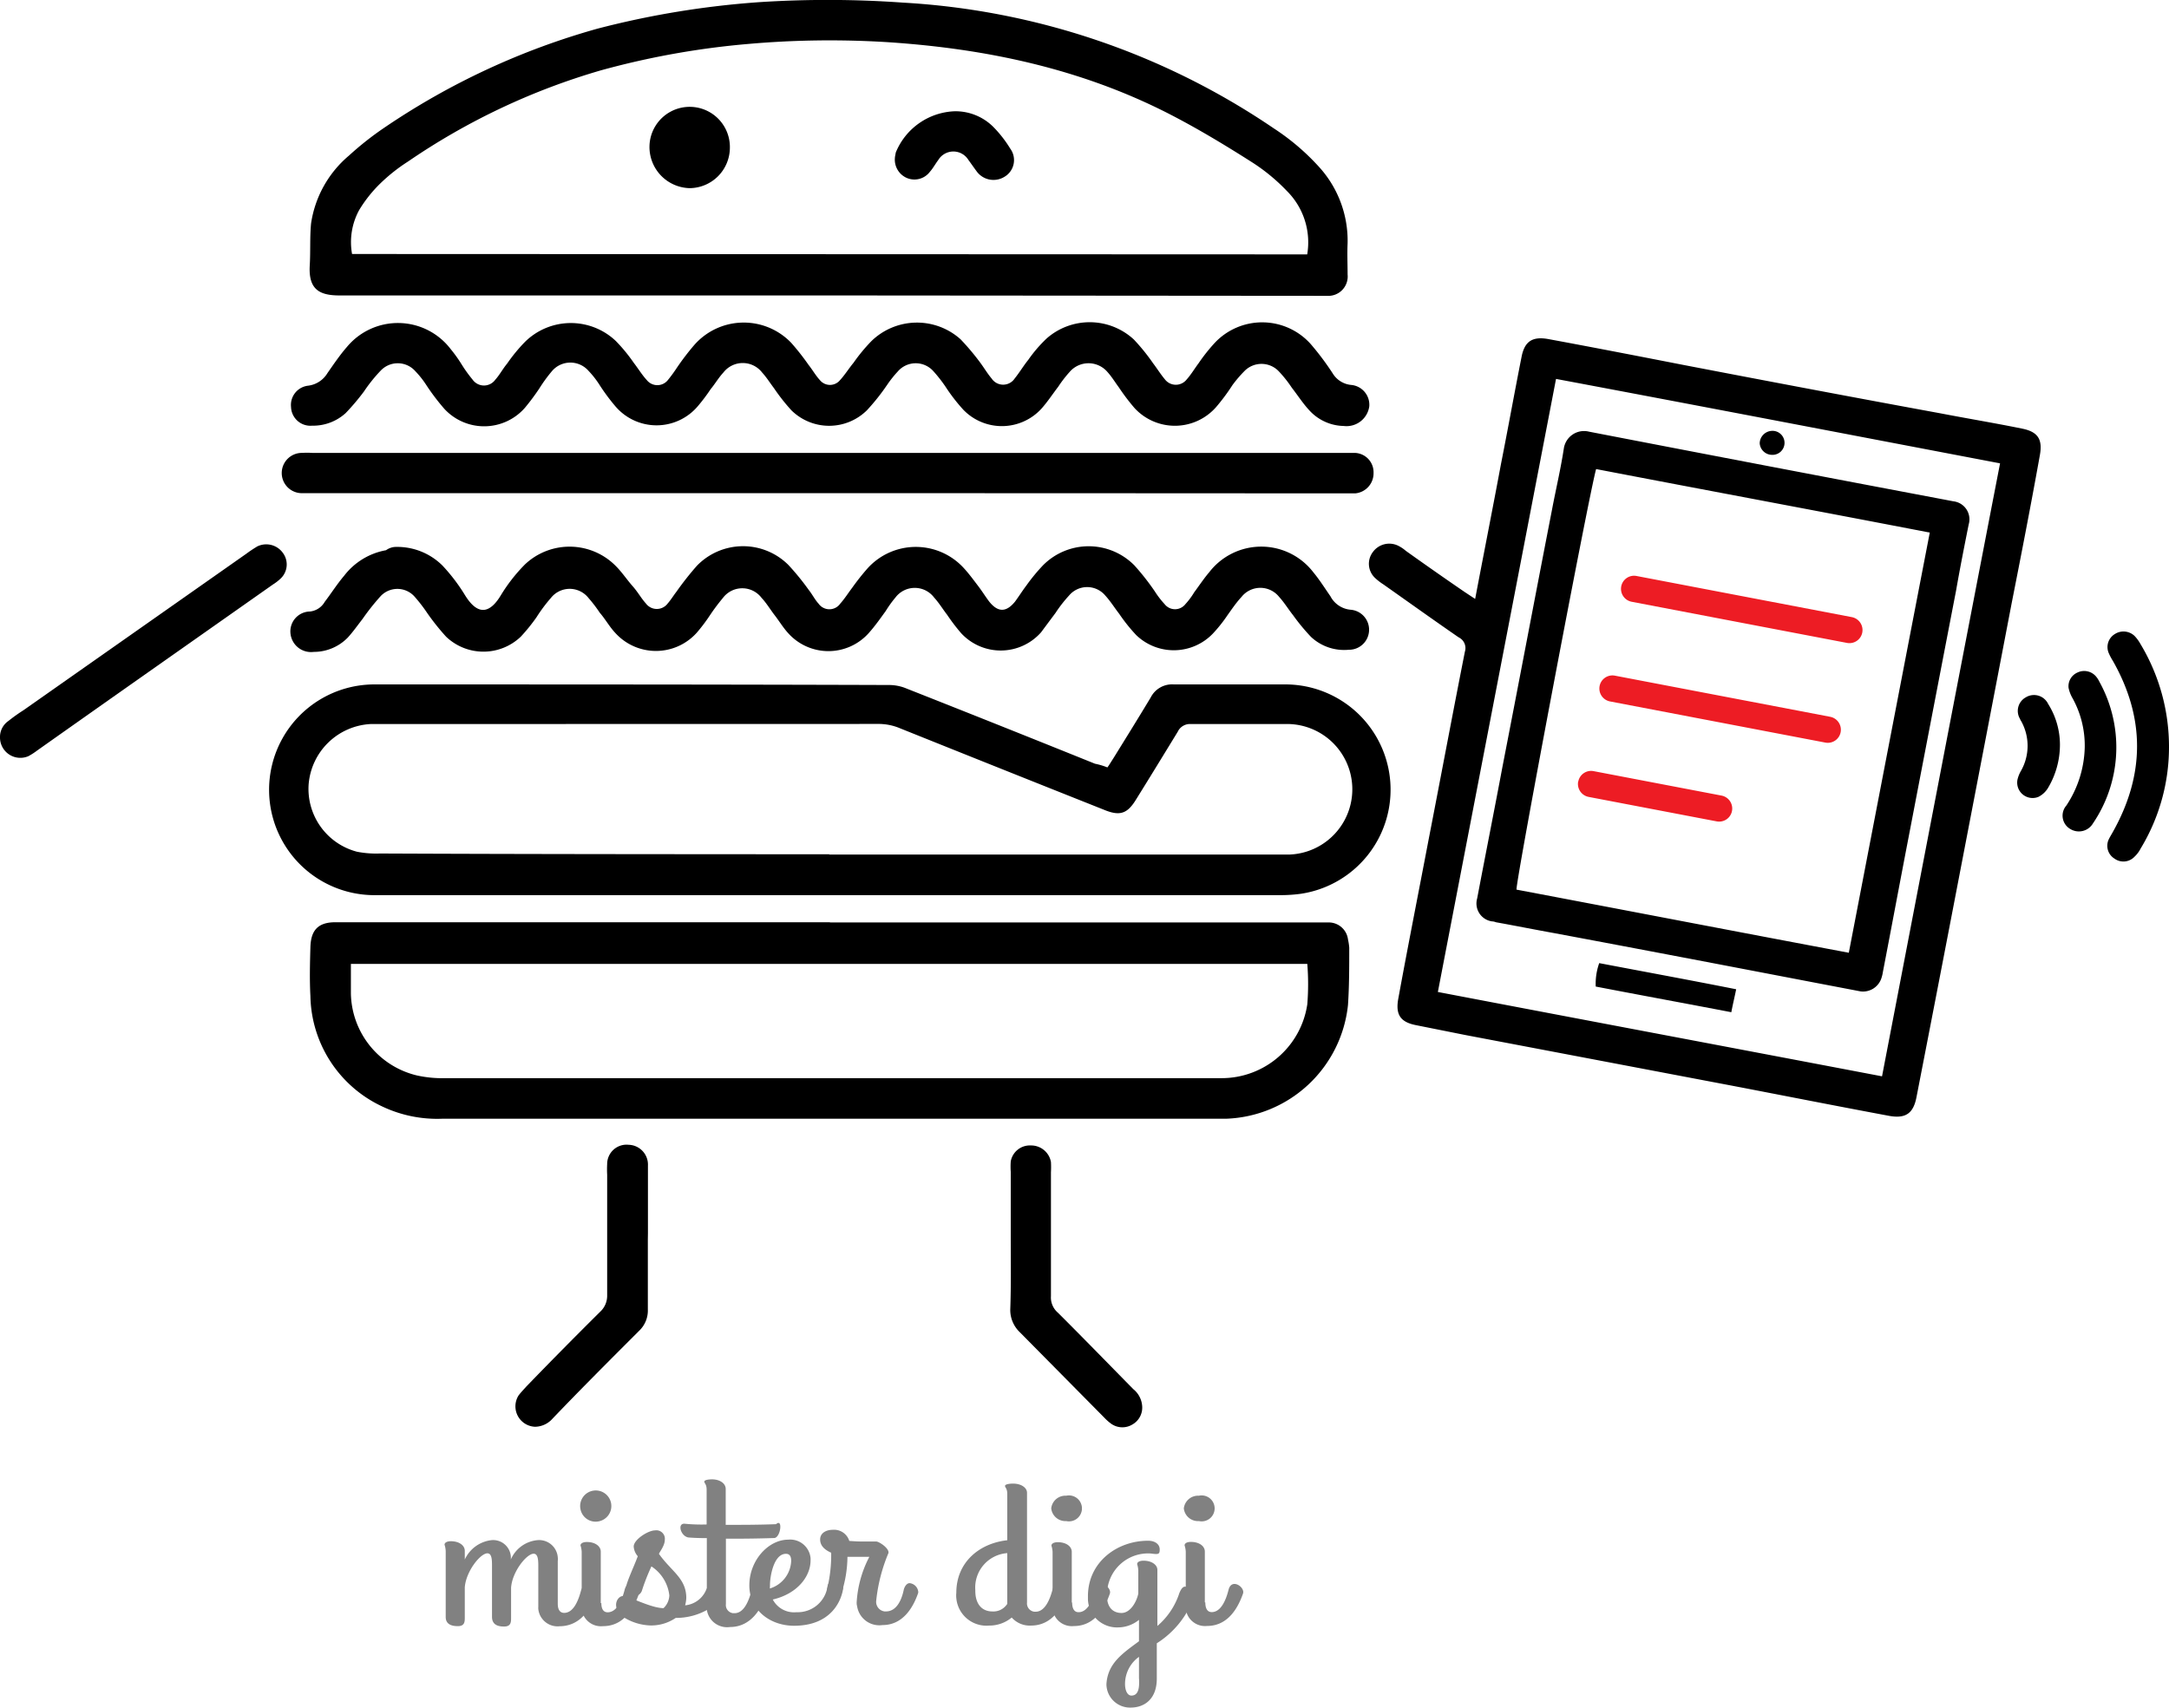
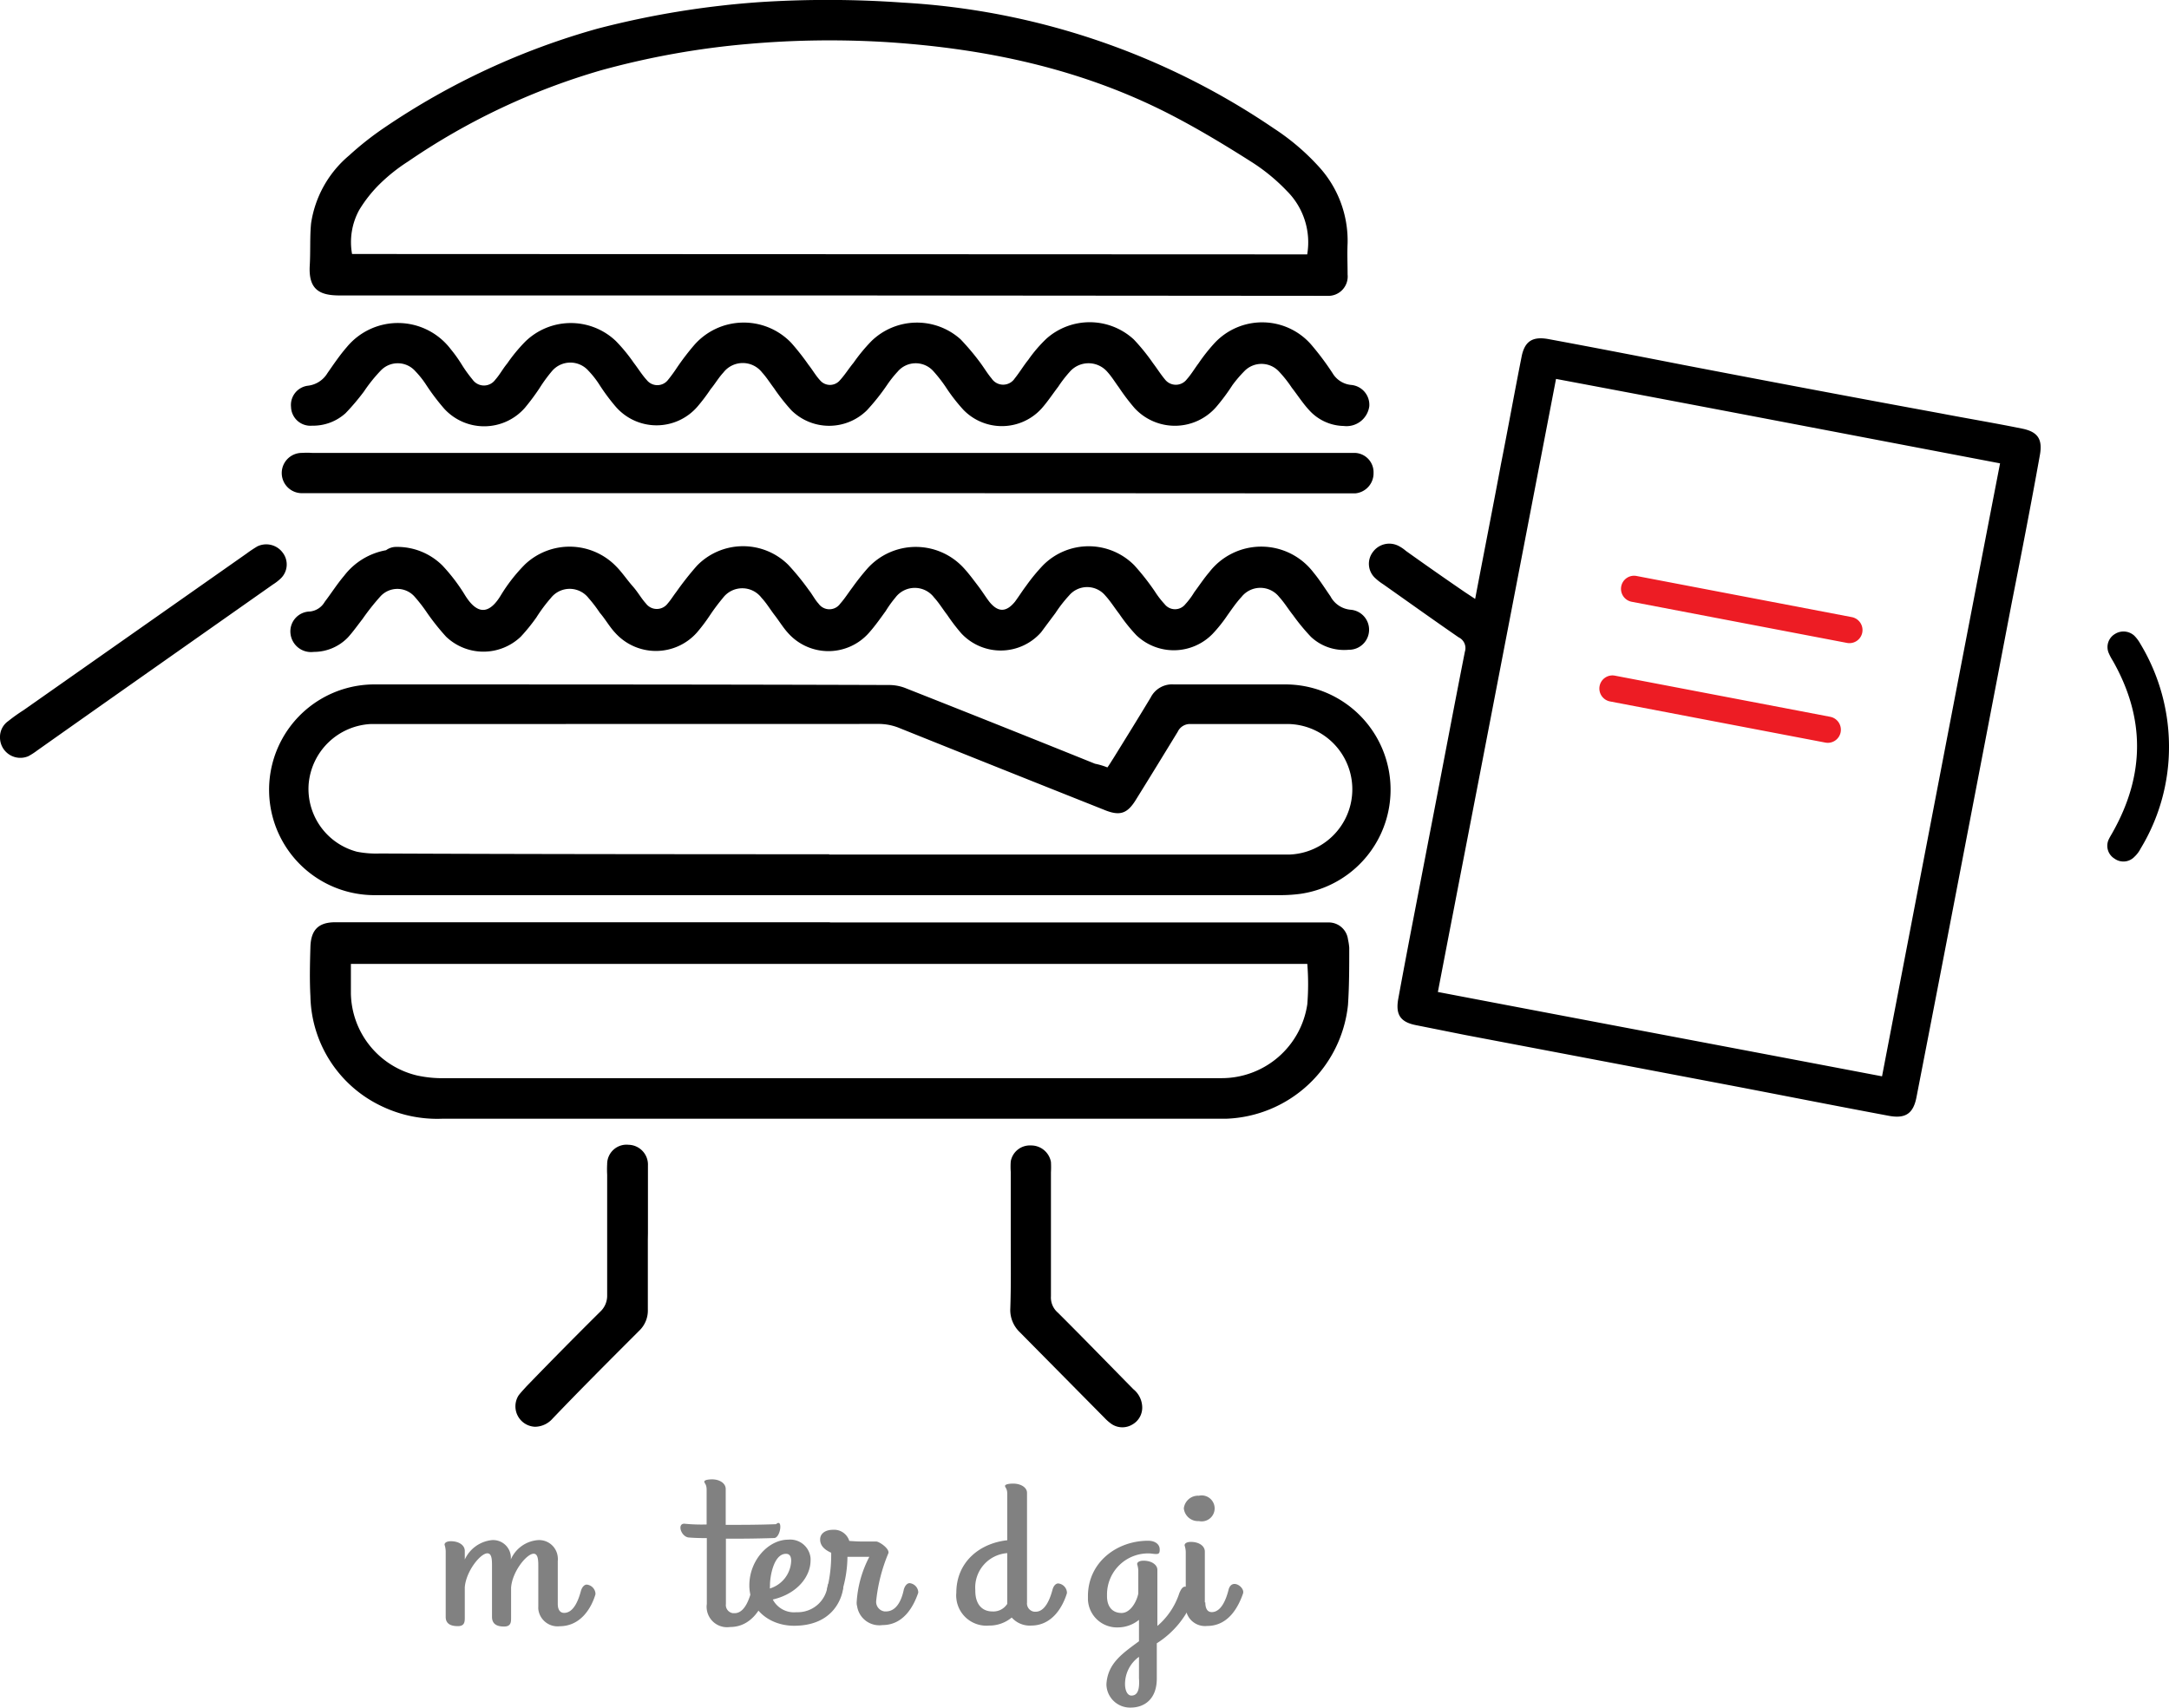
<svg xmlns="http://www.w3.org/2000/svg" id="Layer_1" data-name="Layer 1" viewBox="0 0 223.95 176.35">
  <defs>
    <style>.cls-1{fill:#818181}.cls-2{fill:#ed1c24}</style>
  </defs>
  <path class="cls-1" d="M57.09 168.17a2 2 0 01-2.2-1.78 1.62 1.62 0 010-.22v-4.3c0-.65-.07-1.19-.48-1.19-.72 0-2.22 1.85-2.33 3.52v3.1c0 .42 0 .9-.72.9-.54 0-1.25-.12-1.25-1v-5.36c0-.66-.06-1.2-.48-1.2-.72 0-2.21 1.86-2.33 3.52v3.11c0 .41 0 .89-.71.89-.54 0-1.26-.12-1.26-.95v-6.8a2.48 2.48 0 00-.12-.66c0-.24.3-.36.65-.36.84 0 1.44.42 1.44 1v.89a3.47 3.47 0 012.75-2 1.83 1.83 0 012 1.64 2.16 2.16 0 010 .36 3.33 3.33 0 012.75-2 1.93 1.93 0 012.1 1.76 1.7 1.7 0 010 .39v4.41c0 .18 0 .95.66.95 1 0 1.49-1.37 1.73-2.27.12-.41.36-.65.6-.65a1 1 0 01.9.89v.12c-.41 1.37-1.49 3.28-3.7 3.29z" transform="translate(.69 -.23)" />
-   <path class="cls-1" d="M59.24 156.06a1.61 1.61 0 111.88 1.28 1.59 1.59 0 01-1.88-1.28zm2.16 9.72c0 .18 0 .95.65.95 1 0 1.5-1.37 1.74-2.27.29-1.31 1.73-.3 1.49.36-.48 1.37-1.49 3.34-3.7 3.34a2 2 0 01-2.21-1.77 1.69 1.69 0 010-.23v-5.67a2.48 2.48 0 00-.12-.66c0-.24.3-.36.66-.36.83 0 1.43.42 1.43 1v5.31z" transform="translate(.69 -.23)" />
-   <path class="cls-1" d="M63.91 164.22c.23-.95.83-2.14 1.25-3.28a1.69 1.69 0 01-.42-1c0-.72 1.49-1.67 2.21-1.67a.88.88 0 011 .74 1.13 1.13 0 010 .26c0 .6-.6 1.31-.6 1.43 1.26 1.79 2.81 2.51 2.82 4.53a3.42 3.42 0 01-.12.78 2.62 2.62 0 002.15-1.55c.18-.42.36-.6.6-.6a1.17 1.17 0 011 .83 2.68 2.68 0 01-1.19 1.62 6.57 6.57 0 01-3.53 1 4.52 4.52 0 01-2.57.78 5.54 5.54 0 01-2.87-.89c-1.26-1-.6-2.15 0-2.15s2.87 1.25 4.18 1.25a1.91 1.91 0 00.6-1.31 4.14 4.14 0 00-1.85-3 21.54 21.54 0 00-1 2.56c-.47.99-1.9.39-1.66-.33z" transform="translate(.69 -.23)" />
  <path class="cls-1" d="M72.27 157.66v-3.58c0-.6-.24-.66-.24-.84s.42-.23.78-.24c.83 0 1.43.42 1.43 1v3.7c1.61 0 3.4 0 5.2-.07.72-.65.48 1.37-.18 1.43-2.09.07-3.65.07-5 .07v6.74a.85.85 0 00.72.95h.18c1 0 1.49-1.37 1.73-2.27.12-.41.36-.65.6-.65a1 1 0 01.9.89v.12c-.42 1.37-1.5 3.34-3.71 3.34a2.11 2.11 0 01-2.39-1.79 1.94 1.94 0 010-.59v-6.8c-1.13 0-1.79-.06-1.79-.06-.84 0-1.32-1.43-.54-1.43a17.84 17.84 0 002.31.08z" transform="translate(.69 -.23)" />
  <path class="cls-1" d="M79.1 165.41a2.48 2.48 0 002.45 1.31 3.11 3.11 0 003.21-2.72c.23-.95 1.67-.54 1.61.24-.18 1.31-1.25 3.88-5.08 3.88-2.39 0-4.61-1.55-4.61-4.17s2-4.72 4-4.72a2.11 2.11 0 012.32 1.9 2.09 2.09 0 010 .25c0 1.62-1.33 3.43-3.9 4.03zm-.3-1.14a3.1 3.1 0 002.2-2.86q0-.72-.54-.72c-1.26 0-1.65 2.33-1.65 3.23z" transform="translate(.69 -.23)" />
  <path class="cls-1" d="M87.76 165.72a11.57 11.57 0 011.31-4.72h-2.26a12.49 12.49 0 01-.66 3.88c-.36.89-1.67.11-1.43-.6a14.84 14.84 0 00.41-3.7c-.66-.3-1.14-.71-1.14-1.37s.6-1 1.32-1a1.64 1.64 0 011.69 1.15c.84.06 1.14.06 1.38.06h1.4c.3 0 1.38.72 1.26 1.2a17.25 17.25 0 00-1.26 4.9 1 1 0 00.86 1.12h.14c1.19 0 1.67-1.37 1.85-2.27.12-.41.36-.65.6-.65a1 1 0 01.89.89v.1c-.47 1.37-1.49 3.34-3.7 3.34a2.32 2.32 0 01-2.62-2c-.03-.05-.04-.21-.04-.33zM98.05 164.72c0-3.22 2.45-5.13 5.26-5.43v-4.78c0-.59-.23-.65-.23-.83s.47-.24.83-.24c.84 0 1.44.42 1.44.95v11.33a.86.86 0 00.76.95h.13c1 0 1.5-1.37 1.74-2.27.11-.42.35-.65.59-.65a1 1 0 01.9.89v.12c-.42 1.37-1.49 3.34-3.7 3.34a2.49 2.49 0 01-2-.83 3.59 3.59 0 01-2.33.83 3.12 3.12 0 01-3.39-2.83 2.53 2.53 0 010-.55zm5.26 1.19v-5.29a3.56 3.56 0 00-3.3 3.81v.07c0 1.55.84 2.14 1.74 2.14a1.69 1.69 0 001.55-.77z" transform="translate(.69 -.23)" />
-   <path class="cls-1" d="M107.85 156a1.47 1.47 0 011.55-1.31 1.34 1.34 0 110 2.62 1.47 1.47 0 01-1.55-1.31zm2.16 9.72c0 .18 0 1 .66 1 1 0 1.49-1.38 1.73-2.27.3-1.31 1.74-.3 1.5.36-.48 1.37-1.5 3.34-3.71 3.34a2 2 0 01-2.2-1.78 1.62 1.62 0 010-.22v-5.65a2.41 2.41 0 00-.12-.65c0-.24.3-.36.66-.36.84 0 1.44.42 1.44 1v5.23z" transform="translate(.69 -.23)" />
  <path class="cls-1" d="M116.91 169.72v-2.21a3.46 3.46 0 01-2.15.78 3 3 0 01-3.12-2.88v-.34c0-3.52 3-5.73 6.21-5.73.72 0 1.2.36 1.2.9 0 .35-.06.47-.36.47s-.48-.06-.77-.06a4.24 4.24 0 00-4.31 4.17v.25c0 1.13.6 1.73 1.5 1.73s1.55-1.13 1.73-2v-2.38a2.48 2.48 0 00-.12-.66c0-.24.3-.36.66-.36.83 0 1.43.42 1.43.95v5.79a7.5 7.5 0 002.27-3.4c.18-.42.35-.66.59-.66a1 1 0 01.9.9v.23a9.44 9.44 0 01-3.82 4.72v3.64c0 2.21-1.37 3-2.69 3a2.44 2.44 0 01-2.51-2.35v-.09c.14-2.13 1.63-3.13 3.36-4.41zm0 3.88v-2.27a3.45 3.45 0 00-1.44 2.81c0 .65.24 1.19.66 1.19.91 0 .79-1.28.79-1.7z" transform="translate(.69 -.23)" />
  <path class="cls-1" d="M121.54 156a1.48 1.48 0 011.56-1.31 1.34 1.34 0 110 2.62 1.47 1.47 0 01-1.56-1.31zm2.22 9.71c0 .18 0 1 .66 1 1 0 1.5-1.37 1.73-2.27.3-1.31 1.74-.3 1.5.36-.48 1.37-1.49 3.34-3.71 3.34a2 2 0 01-2.2-1.78 1.62 1.62 0 010-.22v-5.66a2.48 2.48 0 00-.12-.66c0-.24.29-.36.65-.36.84 0 1.44.42 1.44 1v5.25z" transform="translate(.69 -.23)" />
  <path d="M113.65 79.48c.23-.31.41-.63.59-.9 1.3-2.1 2.61-4.21 3.88-6.32a2.47 2.47 0 012.39-1.35h11.67a10.87 10.87 0 011.44 21.62 15.39 15.39 0 01-2 .14H38.15a10.88 10.88 0 11-.35-21.76c17.76 0 35.57 0 53.34.06a4.65 4.65 0 011.76.36q9.73 3.84 19.47 7.77a7.28 7.28 0 011.28.38zm-28.72 9h47.46A6.7 6.7 0 00132 75h-9.74a1.39 1.39 0 00-1.35.8c-1.4 2.29-2.8 4.58-4.25 6.91-.94 1.57-1.71 1.84-3.42 1.12q-10.49-4.17-21-8.39a5.68 5.68 0 00-2.3-.45l-51.5.01h-.85a6.78 6.78 0 00-6.41 6.19 6.71 6.71 0 005 7 10.35 10.35 0 002.35.18c15.47.07 30.93.07 46.4.08zM85 30.74H34.36c-2.08 0-3.2-.63-3.07-3.06.09-1.48 0-3 .14-4.39a11.33 11.33 0 013.92-7A32 32 0 0139 13.41 75.09 75.09 0 0161 3.19 91.82 91.82 0 0177.74.45 108.93 108.93 0 0192.53.5a75.62 75.62 0 0138.32 13 23.82 23.82 0 014.6 3.91 11.32 11.32 0 013 7.94c-.05 1.08 0 2.16 0 3.23a2 2 0 01-2.12 2.2h-1.17zm49.28-4.24a7.48 7.48 0 00-2.11-6.56 19.43 19.43 0 00-3.66-3c-2.75-1.75-5.59-3.46-8.47-4.94-9.11-4.67-18.89-6.74-29-7.41a95.89 95.89 0 00-14.38.17 84.2 84.2 0 00-15.29 2.73 69.43 69.43 0 00-19.93 9.42 18.07 18.07 0 00-2.93 2.33 13.73 13.73 0 00-2.12 2.69 6.91 6.91 0 00-.73 4.53z" transform="translate(.69 -.23)" />
  <path d="M151.62 62.08c.9-4.75 1.81-9.33 2.66-13.9.73-3.68 1.4-7.41 2.13-11.09.31-1.61 1.12-2.15 2.79-1.84 4.65.86 9.29 1.76 13.89 2.66 8.84 1.7 17.67 3.37 26.55 5 2.8.54 5.59 1 8.39 1.57 1.67.32 2.21 1.08 1.89 2.79C209 52.41 208 57.53 207 62.6c-1.76 9.19-3.53 18.39-5.29 27.54-1.49 7.77-3 15.57-4.51 23.33-.32 1.75-1.13 2.29-2.8 2-5.36-1-10.77-2.07-16.14-3.1l-27.68-5.26-5-1c-1.66-.31-2.21-1.07-1.89-2.78 1-5.47 2.08-10.9 3.12-16.37 1.26-6.47 2.48-13 3.75-19.43a1.23 1.23 0 00-.64-1.48c-2.61-1.8-5.18-3.64-7.79-5.48a5.66 5.66 0 01-.86-.67 2 2 0 01-.22-2.65 2.09 2.09 0 012.61-.67 3.81 3.81 0 01.81.54c2 1.43 4.06 2.87 6.09 4.26zm54.2-14c-15.33-2.92-30.57-5.85-45.85-8.72-4.07 21.17-8.13 42.17-12.2 63.31 15.29 2.92 30.53 5.79 45.86 8.71 4.06-21.1 8.08-42.1 12.19-63.32zM85 95.49H136.49a2 2 0 012 1.75 6.24 6.24 0 01.13.85c0 2 0 4-.13 5.92a13.12 13.12 0 01-12.59 11.75H44.97a13.24 13.24 0 01-6.18-1.26 12.83 12.83 0 01-7.43-11.4c-.09-1.66-.05-3.36 0-5.07s.77-2.56 2.57-2.56H85zm49.32 4.28H35.54v3.05a8.87 8.87 0 006.86 8.48 12.17 12.17 0 002.88.27h80.17a8.94 8.94 0 008.84-7.63 26.28 26.28 0 000-4.17zM40.16 56.71A6.62 6.62 0 0145 58.64a18.75 18.75 0 012.35 3.1c1.21 1.93 2.43 2 3.65 0a17.21 17.21 0 012.52-3.23 6.7 6.7 0 019.38.18c.63.63 1.13 1.39 1.72 2.06S65.5 62 66 62.55a1.4 1.4 0 002.25 0c.32-.36.59-.81.9-1.21a31.37 31.37 0 012.12-2.69 6.63 6.63 0 019.43-.09 26 26 0 012.12 2.6c.36.45.63 1 1 1.4a1.37 1.37 0 002.25 0c.45-.5.81-1.08 1.22-1.62a24.74 24.74 0 011.58-2 6.71 6.71 0 019.92-.08c.54.58 1 1.21 1.48 1.84s.77 1.12 1.18 1.66c.9 1.12 1.75 1.12 2.66 0 .4-.54.76-1.12 1.17-1.66a19 19 0 011.72-2.09 6.63 6.63 0 019.43 0 24.92 24.92 0 012.12 2.7 9.12 9.12 0 001 1.3 1.36 1.36 0 002.16 0 7.45 7.45 0 00.9-1.21c.5-.67 1-1.43 1.54-2.06a6.78 6.78 0 0110.77 0c.63.76 1.17 1.62 1.76 2.47a2.61 2.61 0 002.12 1.39 2.07 2.07 0 01-.23 4.13 5 5 0 01-3.9-1.33 21 21 0 01-1.85-2.24c-.5-.63-.9-1.3-1.44-1.89a2.48 2.48 0 00-3.88 0c-.54.58-1 1.26-1.45 1.89a15 15 0 01-1.53 1.92 5.59 5.59 0 01-7.89.14 17.49 17.49 0 01-1.76-2.2c-.49-.63-.9-1.3-1.44-1.89a2.44 2.44 0 00-3.74 0 13.75 13.75 0 00-1.4 1.8c-.5.67-1 1.34-1.49 2a5.56 5.56 0 01-8.25.09 19.65 19.65 0 01-1.44-1.89c-.45-.58-.86-1.26-1.35-1.79a2.5 2.5 0 00-4 0 11.65 11.65 0 00-1 1.39c-.55.76-1.09 1.53-1.72 2.24a5.58 5.58 0 01-8.39 0c-.49-.54-.9-1.22-1.35-1.8s-.85-1.26-1.35-1.79a2.5 2.5 0 00-4 0 20.82 20.82 0 00-1.4 1.88 17.83 17.83 0 01-1.3 1.71 5.66 5.66 0 01-8.43 0c-.59-.63-1-1.39-1.58-2.06a14.32 14.32 0 00-1.17-1.53 2.47 2.47 0 00-3.88 0 16.26 16.26 0 00-1.49 2 18.61 18.61 0 01-1.62 2 5.58 5.58 0 01-7.71 0 24 24 0 01-1.94-2.43 16.25 16.25 0 00-1.31-1.7 2.37 2.37 0 00-3.56 0 23.65 23.65 0 00-1.81 2.29c-.49.63-1 1.35-1.53 1.93a4.89 4.89 0 01-3.52 1.48 2.13 2.13 0 01-2.39-1.84 2.05 2.05 0 012-2.33 2 2 0 001.53-1c.68-.89 1.27-1.83 2-2.69a7 7 0 014.33-2.64c.41-.3.83-.34.99-.34zM138.05 44.22a4.93 4.93 0 01-3.51-1.57c-.68-.72-1.22-1.57-1.85-2.38a12.45 12.45 0 00-1.35-1.7 2.46 2.46 0 00-3.56 0 13.09 13.09 0 00-1.22 1.43 20.81 20.81 0 01-1.67 2.25 5.66 5.66 0 01-8.43.13 21.67 21.67 0 01-1.63-2.15c-.4-.54-.72-1.08-1.17-1.58a2.57 2.57 0 00-3.92 0 12.83 12.83 0 00-1.17 1.52c-.59.77-1.08 1.53-1.72 2.25a5.53 5.53 0 01-8.07.13 18.22 18.22 0 01-1.84-2.38 14.81 14.81 0 00-1.27-1.62 2.44 2.44 0 00-3.67.05 11.62 11.62 0 00-1.11 1.4 22.28 22.28 0 01-2.07 2.6 5.55 5.55 0 01-7.8 0 20.17 20.17 0 01-1.8-2.29c-.41-.54-.77-1.12-1.22-1.61a2.53 2.53 0 00-4 0c-.5.54-.86 1.17-1.31 1.71a19 19 0 01-1.35 1.79 5.58 5.58 0 01-8.48 0 20.6 20.6 0 01-1.66-2.24 9.45 9.45 0 00-1.13-1.44 2.49 2.49 0 00-3.74 0A15.56 15.56 0 0055 40.34a23.61 23.61 0 01-1.49 2 5.59 5.59 0 01-8.34.09A22.79 22.79 0 0143.33 40a9.36 9.36 0 00-1.13-1.43 2.42 2.42 0 00-3.56-.09 15.91 15.91 0 00-1.76 2.19A23.8 23.8 0 0135 42.89a5 5 0 01-3.47 1.3 2 2 0 01-2.17-1.93 2 2 0 011.76-2.2 2.71 2.71 0 002-1.3c.63-.9 1.26-1.84 2-2.69a6.85 6.85 0 0110.73.22c.41.5.77 1 1.13 1.58s.72 1.07 1.13 1.57a1.44 1.44 0 002.34 0c.45-.5.77-1.12 1.22-1.66a17.14 17.14 0 011.85-2.25 6.74 6.74 0 019.38-.08 17 17 0 011.84 2.24c.45.58.86 1.26 1.36 1.8a1.39 1.39 0 002.16 0 15.47 15.47 0 00.95-1.3A26 26 0 0171 35.85a6.79 6.79 0 0110-.22 25.2 25.2 0 011.8 2.29c.4.5.72 1.08 1.17 1.57a1.34 1.34 0 002.07 0c.5-.54.91-1.21 1.4-1.8a17.89 17.89 0 011.85-2.24 6.74 6.74 0 019.2-.18 25 25 0 011.94 2.29c.45.59.81 1.22 1.26 1.75a1.43 1.43 0 002.39 0c.5-.62.9-1.3 1.4-1.92a14.24 14.24 0 011.89-2.2 6.72 6.72 0 019 .09 20.64 20.64 0 012 2.47c.41.54.77 1.12 1.22 1.66a1.42 1.42 0 002.25 0c.45-.5.82-1.13 1.22-1.66a18.22 18.22 0 011.67-2.11 6.72 6.72 0 019.92.13 28.39 28.39 0 012.25 3 2.51 2.51 0 001.9 1.21 2.06 2.06 0 011.89 2.2 2.37 2.37 0 01-2.64 2.04zM85 51.16H30.44a2.06 2.06 0 01.08-4.16 7.79 7.79 0 011 0h107.67a2 2 0 011.94 2.07 2.08 2.08 0 01-1.9 2.11h-1.3c-17.6-.01-35.27-.02-52.93-.02zM-.69 76.39a2 2 0 01.86-1.7 17.79 17.79 0 011.57-1.12l23.05-16.19c.36-.27.72-.5 1.08-.72a2.11 2.11 0 012.62.63 2 2 0 01-.23 2.71 4.91 4.91 0 01-.77.59C19.38 66.3 11.26 72 3.14 77.74a6.92 6.92 0 01-.9.58 2.1 2.1 0 01-2.93-1.93zM66.2 128.24v7.22a2.88 2.88 0 01-.9 2.2c-3 3-6 6-8.93 9.06a2.46 2.46 0 01-1.81.85 2.11 2.11 0 01-1.71-3.23c.23-.31.5-.58.77-.89 2.52-2.61 5.09-5.21 7.66-7.76A2.24 2.24 0 0062 134v-12.47a9.75 9.75 0 010-1.08 2 2 0 012.21-2 2.05 2.05 0 012 2.15v7zM103.67 128.12v-6.87a7.81 7.81 0 010-1.08 2 2 0 012.07-1.65 2.08 2.08 0 012.08 1.7 9.75 9.75 0 010 1.08v12.79a2.06 2.06 0 00.72 1.7c2.61 2.6 5.18 5.25 7.79 7.9a2.46 2.46 0 01.91 1.75 2 2 0 01-1 1.89 2 2 0 01-2.17-.05 4.78 4.78 0 01-.72-.63l-8.79-8.89a3.17 3.17 0 01-.94-2.28c.09-2.48.05-4.94.05-7.36zM223.26 77.41a20.2 20.2 0 01-2.93 10.45 3.06 3.06 0 01-.64.85 1.57 1.57 0 01-2.07.18A1.55 1.55 0 01217 87c.14-.32.32-.59.46-.85 3.33-5.93 3.34-11.8 0-17.68a5.75 5.75 0 01-.41-.77 1.57 1.57 0 01.63-2 1.65 1.65 0 012 .18 3.9 3.9 0 01.63.85 20.58 20.58 0 012.95 10.68z" transform="translate(.69 -.23)" />
-   <path d="M214.56 77.4a10.12 10.12 0 00-1.26-5.07 3.52 3.52 0 01-.41-1.07 1.54 1.54 0 01.9-1.57 1.6 1.6 0 011.9.36 2.31 2.31 0 01.36.54 14 14 0 01-.64 14.67 1.69 1.69 0 01-2.34.58 1.59 1.59 0 01-.41-2.42 11.32 11.32 0 001.9-6.02zM212 77.18a8.73 8.73 0 01-1.22 4.4 2.43 2.43 0 01-1 .94 1.59 1.59 0 01-2.16-1.8 3.33 3.33 0 01.36-.89 5.24 5.24 0 000-5.16.43.43 0 01-.09-.18 1.6 1.6 0 01.59-2.25 1.62 1.62 0 012.3.68 7.92 7.92 0 011.22 4.26zM91.71 16.52c0-.09.05-.31.09-.54a6.84 6.84 0 016.09-4.26 5.53 5.53 0 014.11 1.75 12.35 12.35 0 011.62 2.11 2 2 0 01-.62 2.92 2.15 2.15 0 01-2.89-.63c-.27-.36-.54-.76-.81-1.12a1.82 1.82 0 00-3.11 0c-.31.41-.54.85-.86 1.21a2 2 0 01-2.43.63 2.06 2.06 0 01-1.19-2.07zM66.37 15.3a4.15 4.15 0 118.3.23 4.19 4.19 0 01-4.15 4.13 4.25 4.25 0 01-4.15-4.36zM191.42 102.61l-4.92-.94c-8.92-1.71-17.85-3.42-26.73-5.08-2-.36-4-.76-6-1.12a1.21 1.21 0 00-.41-.09 1.87 1.87 0 01-1.53-2.38c.86-4.53 1.77-9.11 2.62-13.64 1.72-8.84 3.39-17.68 5.11-26.52.4-2.11.9-4.21 1.22-6.32a2.11 2.11 0 012.61-1.71q18.47 3.57 36.93 7.06l.68.13a1.87 1.87 0 011.58 2.38c-.46 2.29-.91 4.58-1.31 6.87-1.63 8.43-3.26 16.91-4.88 25.35-.9 4.66-1.76 9.28-2.67 14a3.79 3.79 0 01-.18.72 2 2 0 01-2.12 1.29zm-27.31-53.94c-.72 2.51-8.31 42.58-8.22 43.43 11.41 2.16 22.82 4.36 34.31 6.52 2.8-14.54 5.56-28.89 8.36-43.39-11.56-2.23-23-4.36-34.45-6.56zM178.57 102.39c-.18.89-.36 1.61-.5 2.37-4.69-.9-9.33-1.75-14-2.65a6.36 6.36 0 01.36-2.42c4.72.9 9.36 1.75 14.14 2.7zM182.19 44.73a1.24 1.24 0 11.05 2.47A1.28 1.28 0 01181 46a1.31 1.31 0 011.19-1.27z" transform="translate(.69 -.23)" />
  <path class="cls-2" d="M179.15 50.49a1.35 1.35 0 011.35 1.35v22.63a1.36 1.36 0 01-1.36 1.36 1.35 1.35 0 01-1.35-1.35V51.85a1.36 1.36 0 011.36-1.36z" transform="rotate(-79.18 179.356 62.63)" />
  <path class="cls-2" d="M176.91 60.79a1.35 1.35 0 011.35 1.35v22.63a1.36 1.36 0 01-1.36 1.36 1.35 1.35 0 01-1.35-1.35V62.15a1.36 1.36 0 011.36-1.36z" transform="rotate(-79.18 177.115 72.923)" />
-   <path class="cls-2" d="M170.2 74.37a1.35 1.35 0 011.35 1.35v13.45a1.36 1.36 0 01-1.36 1.36 1.35 1.35 0 01-1.35-1.35V75.72a1.36 1.36 0 011.36-1.36z" transform="rotate(-79.18 170.41 81.917)" />
</svg>